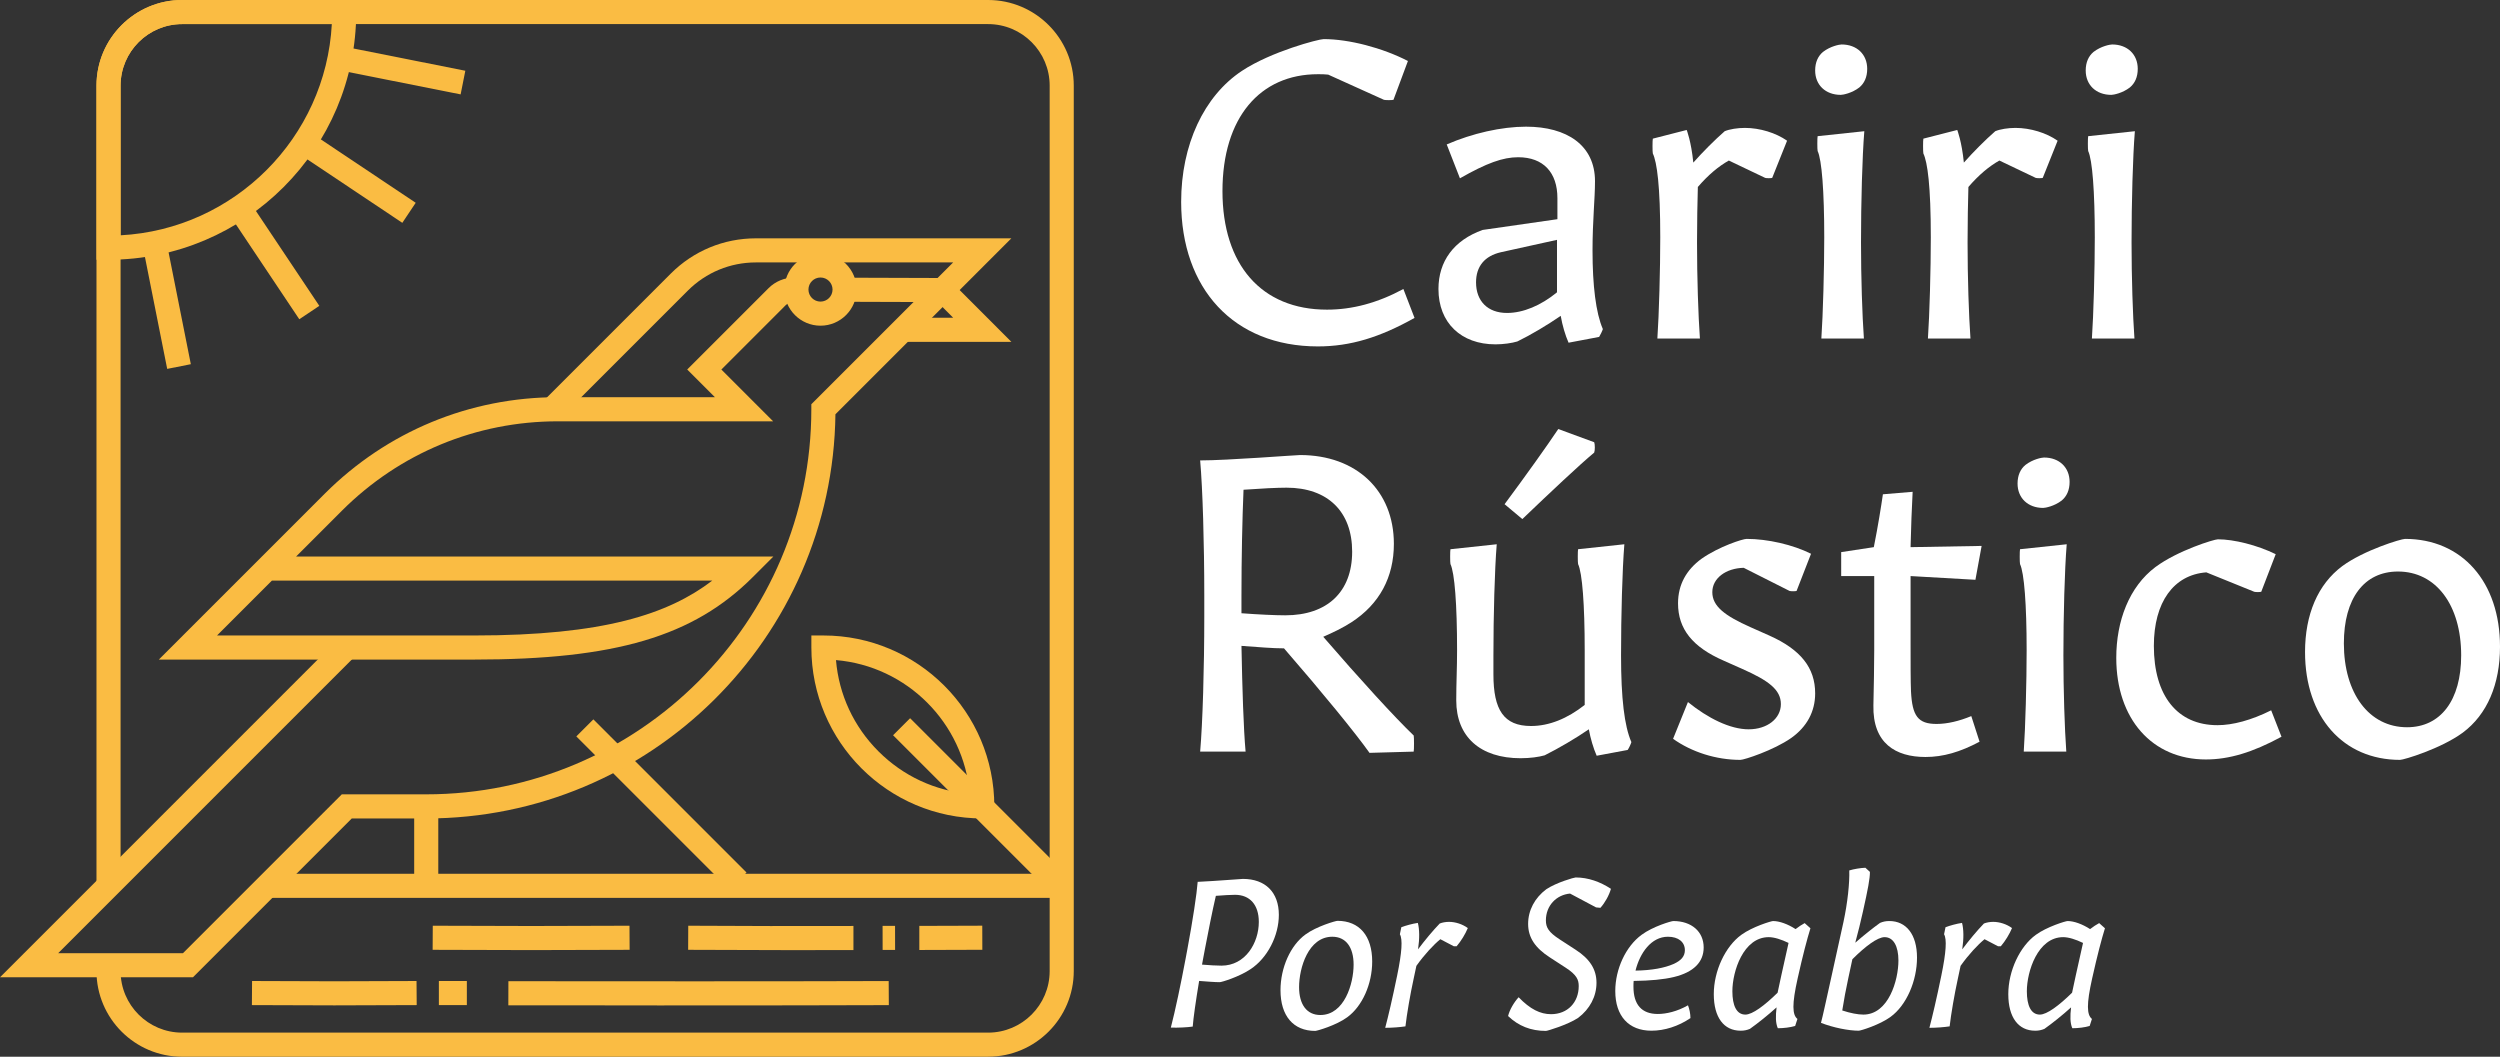
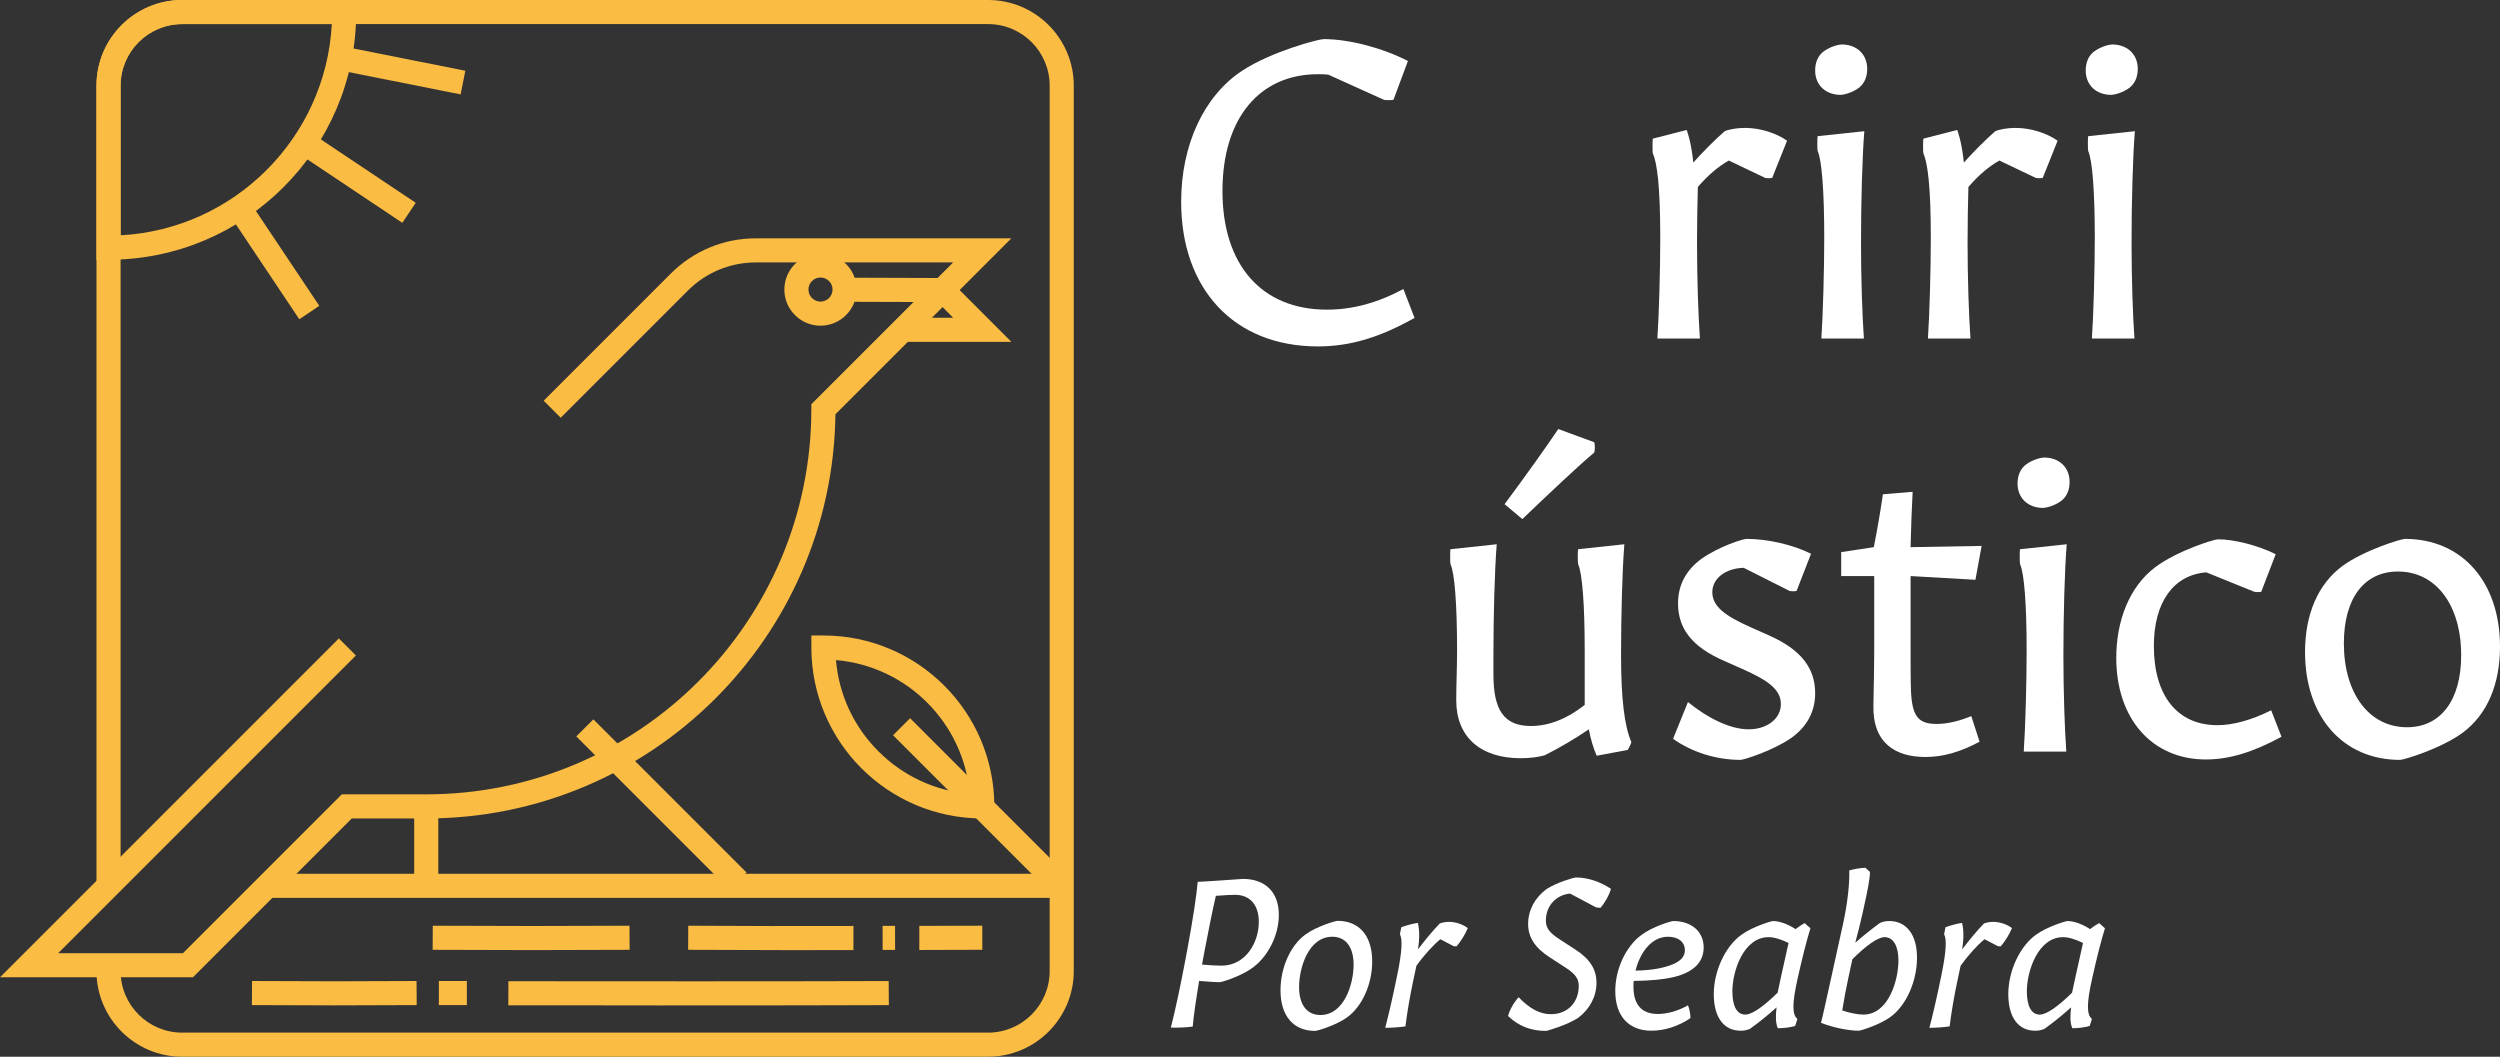
<svg xmlns="http://www.w3.org/2000/svg" id="Camada_2" viewBox="0 0 726.3 307">
  <rect x="0" y="0" width="726.3" height="307" fill="#333333" stroke="none" />
  <defs>
    <style>      .cls-1 {        fill: #fff;      }      .cls-2 {        fill: #fabc43;      }    </style>
  </defs>
  <g id="_x34_">
    <g>
      <g>
        <path class="cls-1" d="M382.87,100.64c-24.48,0-39.72-16.8-39.72-42,0-16.56,6.6-30.72,17.64-38.04,8.52-5.64,22.32-9.24,23.76-9.24,7.32,0,17.04,2.52,24.48,6.36l-4.2,11.28c-.48.12-2.28.12-2.76,0l-16.2-7.32c-.96-.12-1.92-.12-3-.12-16.8,0-27.72,12.6-27.72,33.96s11.28,34.44,30.36,34.44c7.32,0,14.64-1.92,22.2-6l3.24,8.4c-10.08,5.64-18.6,8.28-28.08,8.28Z" />
-         <path class="cls-1" d="M434.46,100.04c-9.96,0-16.56-6.24-16.56-16.08,0-8.04,4.44-14.16,12.84-17.16l21.72-3.12v-6.12c0-7.44-4.08-11.88-11.4-11.88-4.44,0-9.12,1.68-16.92,6.12l-3.84-9.84c7.44-3.24,15.96-5.16,23.04-5.16,11.88,0,20.04,5.4,20.04,15.84,0,5.16-.72,11.4-.72,20.16,0,10.08.96,18.12,3,22.8-.12.48-.84,1.92-1.08,2.28l-8.88,1.68c-.96-2.16-1.8-5.04-2.28-7.8-3.84,2.64-8.64,5.52-12.6,7.44-1.56.48-4.08.84-6.36.84ZM452.34,84.92v-15.24l-16.32,3.6c-4.68,1.08-7.2,4.08-7.2,8.76,0,5.4,3.36,8.88,9,8.88,4.68,0,9.84-2.16,14.52-6Z" />
        <path class="cls-1" d="M481.5,98.36c.48-6.96.84-20.28.84-29.4,0-15-.96-21.84-2.16-24.36-.12-.36-.12-3.96,0-4.32l9.84-2.52s1.32,3.36,1.92,9.48c2.76-3.12,6.24-6.6,9.12-9.12,1.44-.6,3.72-.96,5.88-.96,4.32,0,9,1.44,12.24,3.72l-4.32,10.8c-.36.12-1.68.12-2.04,0l-10.56-5.04c-3,1.68-6,4.2-9,7.68-.12,4.56-.24,10.08-.24,16.08,0,10.32.36,21.24.84,27.96h-12.36Z" />
        <path class="cls-1" d="M534.78,27.56c-4.44,0-7.44-2.88-7.44-7.08,0-2.4.84-4.2,2.28-5.4,2.16-1.68,4.8-2.16,5.4-2.16,4.44,0,7.44,2.88,7.44,7.08,0,2.4-.84,4.2-2.28,5.4-2.16,1.68-4.8,2.16-5.4,2.16ZM529.14,98.36c.48-6.96.84-20.28.84-29.4,0-13.44-.72-22.56-1.92-25.08-.12-.36-.12-3.96,0-4.32l13.56-1.44c-.6,7.44-.96,20.64-.96,32.28,0,10.32.36,21.24.84,27.96h-12.36Z" />
        <path class="cls-1" d="M560.1,98.36c.48-6.96.84-20.28.84-29.4,0-15-.96-21.84-2.16-24.36-.12-.36-.12-3.96,0-4.32l9.84-2.52s1.32,3.36,1.92,9.48c2.76-3.12,6.24-6.6,9.12-9.12,1.44-.6,3.72-.96,5.88-.96,4.32,0,9,1.44,12.24,3.72l-4.32,10.8c-.36.12-1.68.12-2.04,0l-10.56-5.04c-3,1.68-6,4.2-9,7.68-.12,4.56-.24,10.08-.24,16.08,0,10.32.36,21.24.84,27.96h-12.36Z" />
        <path class="cls-1" d="M613.38,27.56c-4.44,0-7.44-2.88-7.44-7.08,0-2.4.84-4.2,2.28-5.4,2.16-1.68,4.8-2.16,5.4-2.16,4.44,0,7.44,2.88,7.44,7.08,0,2.4-.84,4.2-2.28,5.4-2.16,1.68-4.8,2.16-5.4,2.16ZM607.74,98.36c.48-6.96.84-20.28.84-29.4,0-13.44-.72-22.56-1.92-25.08-.12-.36-.12-3.96,0-4.32l13.56-1.44c-.6,7.44-.96,20.64-.96,32.28,0,10.32.36,21.24.84,27.96h-12.36Z" />
-         <path class="cls-1" d="M384.43,185c10.68,12.36,20.88,23.52,26.28,28.68.12.48.12,4.2,0,4.68l-12.84.36c-4.08-5.76-13.8-17.64-24.84-30.36-3.24,0-7.44-.36-12.36-.72.24,12.48.6,24.12,1.2,30.72h-13.2c.72-8.28,1.2-24.12,1.2-39.36v-5.76c0-15.6-.48-31.32-1.2-39.48,7.92,0,27.84-1.56,29.04-1.56,16.32,0,27.24,10.32,27.24,25.8,0,9.72-4.2,17.52-12.36,22.8-2.4,1.56-5.4,3-8.16,4.2ZM392.83,160.28c0-11.64-7.08-18.6-19.08-18.6-2.64,0-7.56.24-12.48.6-.36,8.52-.6,19.8-.6,30.84v5.04c4.8.36,9.72.6,12.72.6,12.24,0,19.44-6.84,19.44-18.48Z" />
        <path class="cls-1" d="M441.79,220.28c-11.76,0-18.72-6.24-18.72-16.8,0-5.04.24-9.36.24-14.52,0-13.44-.72-22.56-1.92-25.08-.12-.36-.12-3.96,0-4.32l13.44-1.44c-.6,7.44-.96,20.64-.96,32.28v5.52c0,10.32,3,15,10.92,15,5.28,0,10.56-2.16,15.6-6.12v-15.84c0-13.44-.72-22.56-1.92-25.08-.12-.36-.12-3.96,0-4.32l13.44-1.44c-.6,7.44-.96,20.64-.96,32.28,0,12.48.96,20.52,3,25.2-.12.48-.72,1.8-1.08,2.28l-9,1.68c-.96-2.16-1.8-5.04-2.28-7.68-3.84,2.64-8.76,5.52-12.84,7.56-1.68.48-4.2.84-6.96.84ZM442.27,150.8l-5.16-4.32c6.24-8.4,12.48-17.16,15.6-21.84l10.44,3.84c.24.6.24,2.4,0,3-4.32,3.6-12.6,11.4-20.88,19.32Z" />
        <path class="cls-1" d="M505.62,220.76c-7.08,0-14.16-2.28-19.56-6.12l4.32-10.68c5.76,4.68,12.24,7.92,17.64,7.92s9.36-3.12,9.36-7.32-3.6-6.84-11.16-10.2l-5.4-2.4c-9.12-3.96-13.32-9.24-13.32-16.68,0-5.4,2.4-9.72,6.84-12.96,5.16-3.6,12-5.76,13.08-5.76,6.12,0,13.44,1.68,18.72,4.32l-4.2,10.8c-.36.12-1.68.12-2.04,0l-13.32-6.72c-5.16.12-9.12,3-9.12,7.08s3.6,6.84,11.16,10.2l5.4,2.4c9.12,4.08,13.32,9.36,13.32,16.8,0,5.28-2.4,9.72-6.96,12.96-5.16,3.6-13.68,6.36-14.76,6.36Z" />
        <path class="cls-1" d="M559.38,219.92c-8.64,0-15.36-3.96-15.12-15,.12-5.52.24-11.76.24-15.96v-21.6h-9.6v-6.96l9.48-1.44c1.2-6,2.16-12,2.64-15.36l8.64-.72c-.24,4.44-.48,10.68-.6,16.08l20.64-.36-1.8,9.84-18.84-1.08v18.96c0,6.84,0,11.4.12,14.52.36,7.2,2.04,9.48,7.44,9.48,3.12,0,6.6-.84,10.08-2.28l2.4,7.44c-5.64,3-10.56,4.44-15.72,4.44Z" />
        <path class="cls-1" d="M593.58,147.56c-4.44,0-7.44-2.88-7.44-7.08,0-2.4.84-4.2,2.28-5.4,2.16-1.68,4.8-2.16,5.4-2.16,4.44,0,7.44,2.88,7.44,7.08,0,2.4-.84,4.2-2.28,5.4-2.16,1.68-4.8,2.16-5.4,2.16ZM587.94,218.36c.48-6.96.84-20.28.84-29.4,0-13.44-.72-22.56-1.92-25.08-.12-.36-.12-3.96,0-4.32l13.56-1.44c-.6,7.44-.96,20.64-.96,32.28,0,10.32.36,21.24.84,27.96h-12.36Z" />
        <path class="cls-1" d="M640.86,220.64c-15.6,0-26.04-11.76-26.04-29.52,0-10.68,3.72-20.64,11.4-26.4,6.48-4.8,17.04-8.04,18.12-8.04,4.68,0,11.4,1.68,16.8,4.32l-4.2,10.92c-.36.12-1.68.12-2.04,0l-13.92-5.64c-9.48.72-15.24,8.64-15.24,21.36,0,14.52,6.84,23.04,18.48,23.04,4.44,0,9.84-1.44,15.6-4.32l3,7.68c-8.4,4.56-15.24,6.6-21.96,6.6Z" />
        <path class="cls-1" d="M697.26,220.76c-16.56,0-27.6-12.48-27.6-31.32,0-10.92,3.72-19.68,10.8-24.96,6.36-4.68,17.16-7.92,18.24-7.92,16.56,0,27.6,12.48,27.6,31.32,0,10.92-3.72,19.68-10.8,24.96-6.36,4.68-17.16,7.92-18.24,7.92ZM699.3,211.28c9.72,0,15.72-7.8,15.72-20.88,0-14.64-7.32-24.36-18.36-24.36-9.84,0-15.72,7.8-15.72,20.88,0,14.52,7.32,24.36,18.36,24.36Z" />
        <path class="cls-1" d="M340.15,298.54c1.26-4.8,3-13.14,4.26-19.86l.54-2.88c1.56-8.34,2.76-16.26,3-19.62h.3c5.16-.24,12.3-.84,12.84-.84,6.54,0,10.44,3.9,10.44,10.44,0,6.06-3.3,12.54-8.22,15.78-3.42,2.28-8.4,3.78-8.94,3.78-1.5,0-3.6-.18-6-.36-.96,5.76-1.68,10.8-1.86,13.26-1.62.24-4.2.36-6.36.3ZM365.71,267.82c0-4.92-2.58-7.86-6.9-7.86-1.14,0-3.36.12-5.58.3-1.08,4.62-2.22,10.5-3.18,15.48l-.54,2.88c-.12.54-.18,1.08-.3,1.62,2.16.18,4.32.3,5.64.3,6.96,0,10.86-6.6,10.86-12.72Z" />
        <path class="cls-1" d="M382.09,299.5c-6.36,0-10.08-4.38-10.08-11.82,0-6.54,2.88-13.02,7.26-16.2,3.18-2.34,8.76-3.96,9.3-3.96,6.36,0,10.08,4.38,10.08,11.82,0,6.54-2.88,13.02-7.26,16.2-3.18,2.34-8.76,3.96-9.3,3.96ZM383.59,294.88c6.96,0,9.66-9.06,9.66-14.64,0-5.1-2.28-8.1-6.18-8.1-6.96,0-9.66,9.06-9.66,14.64,0,5.1,2.28,8.1,6.18,8.1Z" />
        <path class="cls-1" d="M402.43,298.6c.9-3.42,2.04-8.22,3.48-15.24,1.38-6.72,1.62-10.5.78-11.94l.42-2.04c1.26-.48,3.18-1.02,4.8-1.26.48,1.8.54,4.5.06,7.68,1.98-2.64,4.32-5.46,6.3-7.5.72-.3,1.74-.48,2.7-.48,1.86,0,3.9.66,5.46,1.8-.72,1.74-1.92,3.72-3.24,5.28h-.84l-3.9-2.04c-1.98,1.62-4.62,4.44-6.96,7.74l-.78,3.66c-1.02,4.68-1.98,10.26-2.4,13.92-1.56.24-3.84.42-5.88.42Z" />
        <path class="cls-1" d="M449.11,299.5c-4.38,0-7.98-1.44-10.98-4.32.42-1.8,1.74-4.02,3.06-5.46,3.36,3.48,6.3,4.92,9.42,4.92,4.8,0,8.04-3.42,8.04-8.16,0-1.8-.54-3.24-3.78-5.34l-4.62-3c-4.26-2.76-6.3-5.76-6.3-9.72s1.92-7.56,5.28-10.08c3-1.98,8.1-3.42,8.52-3.42,3.66,0,7.14,1.26,10.26,3.3-.54,1.92-1.8,4.14-3.06,5.52l-1.26-.12-7.56-4.02c-3.96.36-7.02,3.48-7.02,7.8,0,2.04.78,3.42,4.02,5.52l4.62,3c4.08,2.64,6.06,5.64,6.06,9.6s-1.92,7.62-5.34,10.2c-3,1.98-8.88,3.78-9.36,3.78Z" />
        <path class="cls-1" d="M479.77,299.44c-6.6,0-10.5-4.26-10.5-11.52,0-6.42,3.06-12.96,7.62-16.32,3.3-2.46,8.7-4.02,9.24-4.02,5.28,0,8.82,3.06,8.82,7.68,0,4.26-2.94,7.2-8.64,8.58-3,.72-6.84,1.08-11.7,1.14-.06.54-.06,1.14-.06,1.68,0,5.22,2.4,7.92,7.08,7.92,2.4,0,5.64-.72,8.76-2.52.42,1.02.72,2.52.72,3.72-3.54,2.4-7.56,3.66-11.34,3.66ZM475.15,281.98c4.68-.06,8.46-.78,11.04-1.92,2.28-1.02,3.3-2.28,3.3-4.02,0-2.34-1.86-3.9-4.92-3.9-4.86,0-8.16,4.74-9.42,9.84Z" />
        <path class="cls-1" d="M505.69,299.44c-4.86,0-7.8-3.84-7.8-10.62s3.36-13.86,7.98-17.22c3.18-2.34,8.7-4.02,9.24-4.02,1.86,0,4.32.9,6.54,2.34.84-.66,1.86-1.32,2.64-1.74l1.68,1.5c-1.02,3.3-2.16,7.62-3.72,14.58-1.68,7.5-1.56,10.56-.06,11.76l-.66,2.04c-1.38.42-3.36.66-5.04.66-.66-1.5-.66-3.54-.36-6.06-2.52,2.28-5.46,4.62-7.74,6.24-.84.36-1.68.54-2.7.54ZM516.43,288.4l1.08-5.04,2.1-9.42c-2.1-1.02-4.2-1.68-5.76-1.68-7.38,0-10.56,9.96-10.56,15.72,0,4.14,1.2,6.78,3.78,6.78,2.04,0,5.58-2.64,9.36-6.36Z" />
        <path class="cls-1" d="M540.01,299.44c-3,0-7.44-.9-10.98-2.28.54-1.98,1.56-6.78,3.12-13.8l3.42-15.54c1.2-5.58,1.8-11.34,1.68-14.94,1.38-.42,3.24-.72,4.68-.78l1.32,1.2c0,1.98-.54,4.86-2.04,11.58-.6,2.76-1.44,6.12-2.22,9,2.4-2.1,5.1-4.26,7.2-5.76.84-.36,1.68-.54,2.7-.54,4.86,0,8.04,3.84,8.04,10.62s-3.06,13.86-7.68,17.22c-3.18,2.34-8.7,4.02-9.24,4.02ZM535.21,293.56c2.34.78,4.56,1.2,6.12,1.2,7.32,0,10.2-9.96,10.2-15.72,0-4.14-1.44-6.78-4.02-6.78-2.04,0-5.58,2.64-9.36,6.42l-1.2,5.58c-.66,3-1.26,6.3-1.74,9.3Z" />
        <path class="cls-1" d="M560.53,298.6c.9-3.42,2.04-8.22,3.48-15.24,1.38-6.72,1.62-10.5.78-11.94l.42-2.04c1.26-.48,3.18-1.02,4.8-1.26.48,1.8.54,4.5.06,7.68,1.98-2.64,4.32-5.46,6.3-7.5.72-.3,1.74-.48,2.7-.48,1.86,0,3.9.66,5.46,1.8-.72,1.74-1.92,3.72-3.24,5.28h-.84l-3.9-2.04c-1.98,1.62-4.62,4.44-6.96,7.74l-.78,3.66c-1.02,4.68-1.98,10.26-2.4,13.92-1.56.24-3.84.42-5.88.42Z" />
        <path class="cls-1" d="M591.25,299.44c-4.86,0-7.8-3.84-7.8-10.62s3.36-13.86,7.98-17.22c3.18-2.34,8.7-4.02,9.24-4.02,1.86,0,4.32.9,6.54,2.34.84-.66,1.86-1.32,2.64-1.74l1.68,1.5c-1.02,3.3-2.16,7.62-3.72,14.58-1.68,7.5-1.56,10.56-.06,11.76l-.66,2.04c-1.38.42-3.36.66-5.04.66-.66-1.5-.66-3.54-.36-6.06-2.52,2.28-5.46,4.62-7.74,6.24-.84.36-1.68.54-2.7.54ZM601.98,288.4l1.08-5.04,2.1-9.42c-2.1-1.02-4.2-1.68-5.76-1.68-7.38,0-10.56,9.96-10.56,15.72,0,4.14,1.2,6.78,3.78,6.78,2.04,0,5.58-2.64,9.36-6.36Z" />
      </g>
      <path class="cls-2" d="M287.07,307H52.91c-13.72,0-24.88-11.16-24.88-24.88h7c0,9.86,8.02,17.88,17.88,17.88h234.16c9.86,0,17.88-8.02,17.88-17.88V24.88c0-9.86-8.02-17.88-17.88-17.88H52.91c-9.86,0-17.88,8.02-17.88,17.88v231.91h-7V24.88C28.03,11.16,39.19,0,52.91,0h234.16c13.72,0,24.88,11.16,24.88,24.88v257.23c0,13.72-11.16,24.88-24.88,24.88Z" />
      <g>
        <rect class="cls-2" x="77.53" y="253.85" width="230.92" height="7" />
        <g>
          <path class="cls-2" d="M154.33,276.02c-9.49,0-18.99-.03-28.64-.08l.04-7c19.26.11,37.95.11,57.15,0l.04,7c-9.61.05-19.09.08-28.59.08Z" />
          <path class="cls-2" d="M229.18,276.03c-8.72,0-15.43-.03-29.26-.09l.03-7c21.76.11,25.87.11,47.99.07v7c-8.07.01-13.75.02-18.76.02Z" />
          <rect class="cls-2" x="256.4" y="269" width="3.62" height="7" transform="translate(-.46 .43) rotate(-.1)" />
          <path class="cls-2" d="M267.08,275.99v-7c5.13,0,8.43-.02,12.47-.04l5.82-.02.02,7-5.82.02c-4.04.01-7.35.03-12.49.04Z" />
          <path class="cls-2" d="M97.13,292.08c-7.94,0-15.89-.03-23.95-.08l.05-7c16.1.11,31.73.11,47.78,0l.05,7c-8.04.05-15.98.08-23.92.08Z" />
          <rect class="cls-2" x="127.5" y="285" width="8.13" height="7" />
          <path class="cls-2" d="M190.87,292.09c-19.23,0-36.59-.01-43.19-.03l.02-7c15.85.05,93.78.05,110.48-.05l.04,7c-9.75.06-40.39.09-67.36.09Z" />
        </g>
        <g>
          <rect class="cls-2" x="280.84" y="201.85" width="7" height="63.4" transform="translate(-81.86 269.46) rotate(-45)" />
          <path class="cls-2" d="M288.87,237.77h-3.5c-27.38,0-49.65-22.27-49.65-49.65v-3.5h3.5c27.38,0,49.65,22.27,49.65,49.65v3.5ZM242.87,191.77c.84,10.01,5.15,19.32,12.34,26.51s16.49,11.5,26.51,12.34c-1.76-20.61-18.23-37.09-38.84-38.85Z" />
        </g>
      </g>
      <g>
        <path class="cls-2" d="M31.53,75.46h-3.5V24.88C28.03,11.16,39.19,0,52.91,0h50.58v3.5c0,39.68-32.28,71.96-71.96,71.96ZM52.91,7c-9.86,0-17.88,8.02-17.88,17.88v43.48c33.04-1.76,59.6-28.33,61.37-61.37h-43.48Z" />
        <rect class="cls-2" x="76.65" y="58.79" width="7" height="34.96" transform="translate(-28.87 57.38) rotate(-33.75)" />
-         <rect class="cls-2" x="45.1" y="71.86" width="7" height="34.96" transform="translate(-16.5 11.2) rotate(-11.25)" />
        <rect class="cls-2" x="100.8" y="34.64" width="7" height="34.96" transform="translate(3.01 109.88) rotate(-56.25)" />
        <rect class="cls-2" x="113.86" y="3.09" width="7" height="34.96" transform="translate(74.29 131.67) rotate(-78.75)" />
      </g>
      <g>
        <rect class="cls-2" x="255.91" y="69.8" width="7" height="28.85" transform="translate(174.32 343.35) rotate(-89.81)" />
        <rect class="cls-2" x="120.33" y="234.27" width="7" height="24.46" />
        <polygon class="cls-2" points="293.82 99.31 262.3 99.31 262.3 92.31 276.92 92.31 271.36 86.74 276.31 81.79 293.82 99.31" />
        <rect class="cls-2" x="188.66" y="202.25" width="7" height="62.92" transform="translate(-108.98 204.33) rotate(-45)" />
-         <path class="cls-2" d="M137.74,191.62H46.15l48.17-48.17c18.1-18.1,42.16-28.06,67.75-28.06h45.62l-8.04-8.04,23.64-23.64c1.96-1.96,4.67-3.08,7.45-3.08h2.73s-.02,7.01-.02,7.01h-2.69c-.97.02-1.85.36-2.51,1.03l-18.68,18.69,15.04,15.04h-62.52c-23.72,0-46.02,9.24-62.8,26.01l-13.28,13.28h138.66l-5.97,5.97c-17.24,17.25-39.93,23.96-80.93,23.96ZM63.05,184.62h74.69c37.67,0,56.37-6.17,69.19-15.94h-127.94l-15.94,15.94Z" />
        <path class="cls-2" d="M56.05,283.92H0l98.44-98.44,4.95,4.95-86.49,86.49h36.25l46.15-46.15h24.53c61.69,0,111.88-50.19,111.88-111.88v-1.45l41.2-41.2h-57.3c-7.47,0-14.49,2.91-19.78,8.19l-36.93,36.93-4.95-4.95,36.93-36.93c6.6-6.6,15.39-10.24,24.73-10.24h74.21l-51.11,51.11c-.79,64.88-53.81,117.43-118.88,117.43h-21.63l-46.15,46.15Z" />
        <path class="cls-2" d="M238.37,94.62c-5.79,0-10.5-4.71-10.5-10.5s4.71-10.5,10.5-10.5,10.5,4.71,10.5,10.5-4.71,10.5-10.5,10.5ZM238.37,80.62c-1.93,0-3.5,1.57-3.5,3.5s1.57,3.5,3.5,3.5,3.5-1.57,3.5-3.5-1.57-3.5-3.5-3.5Z" />
      </g>
    </g>
  </g>
</svg>